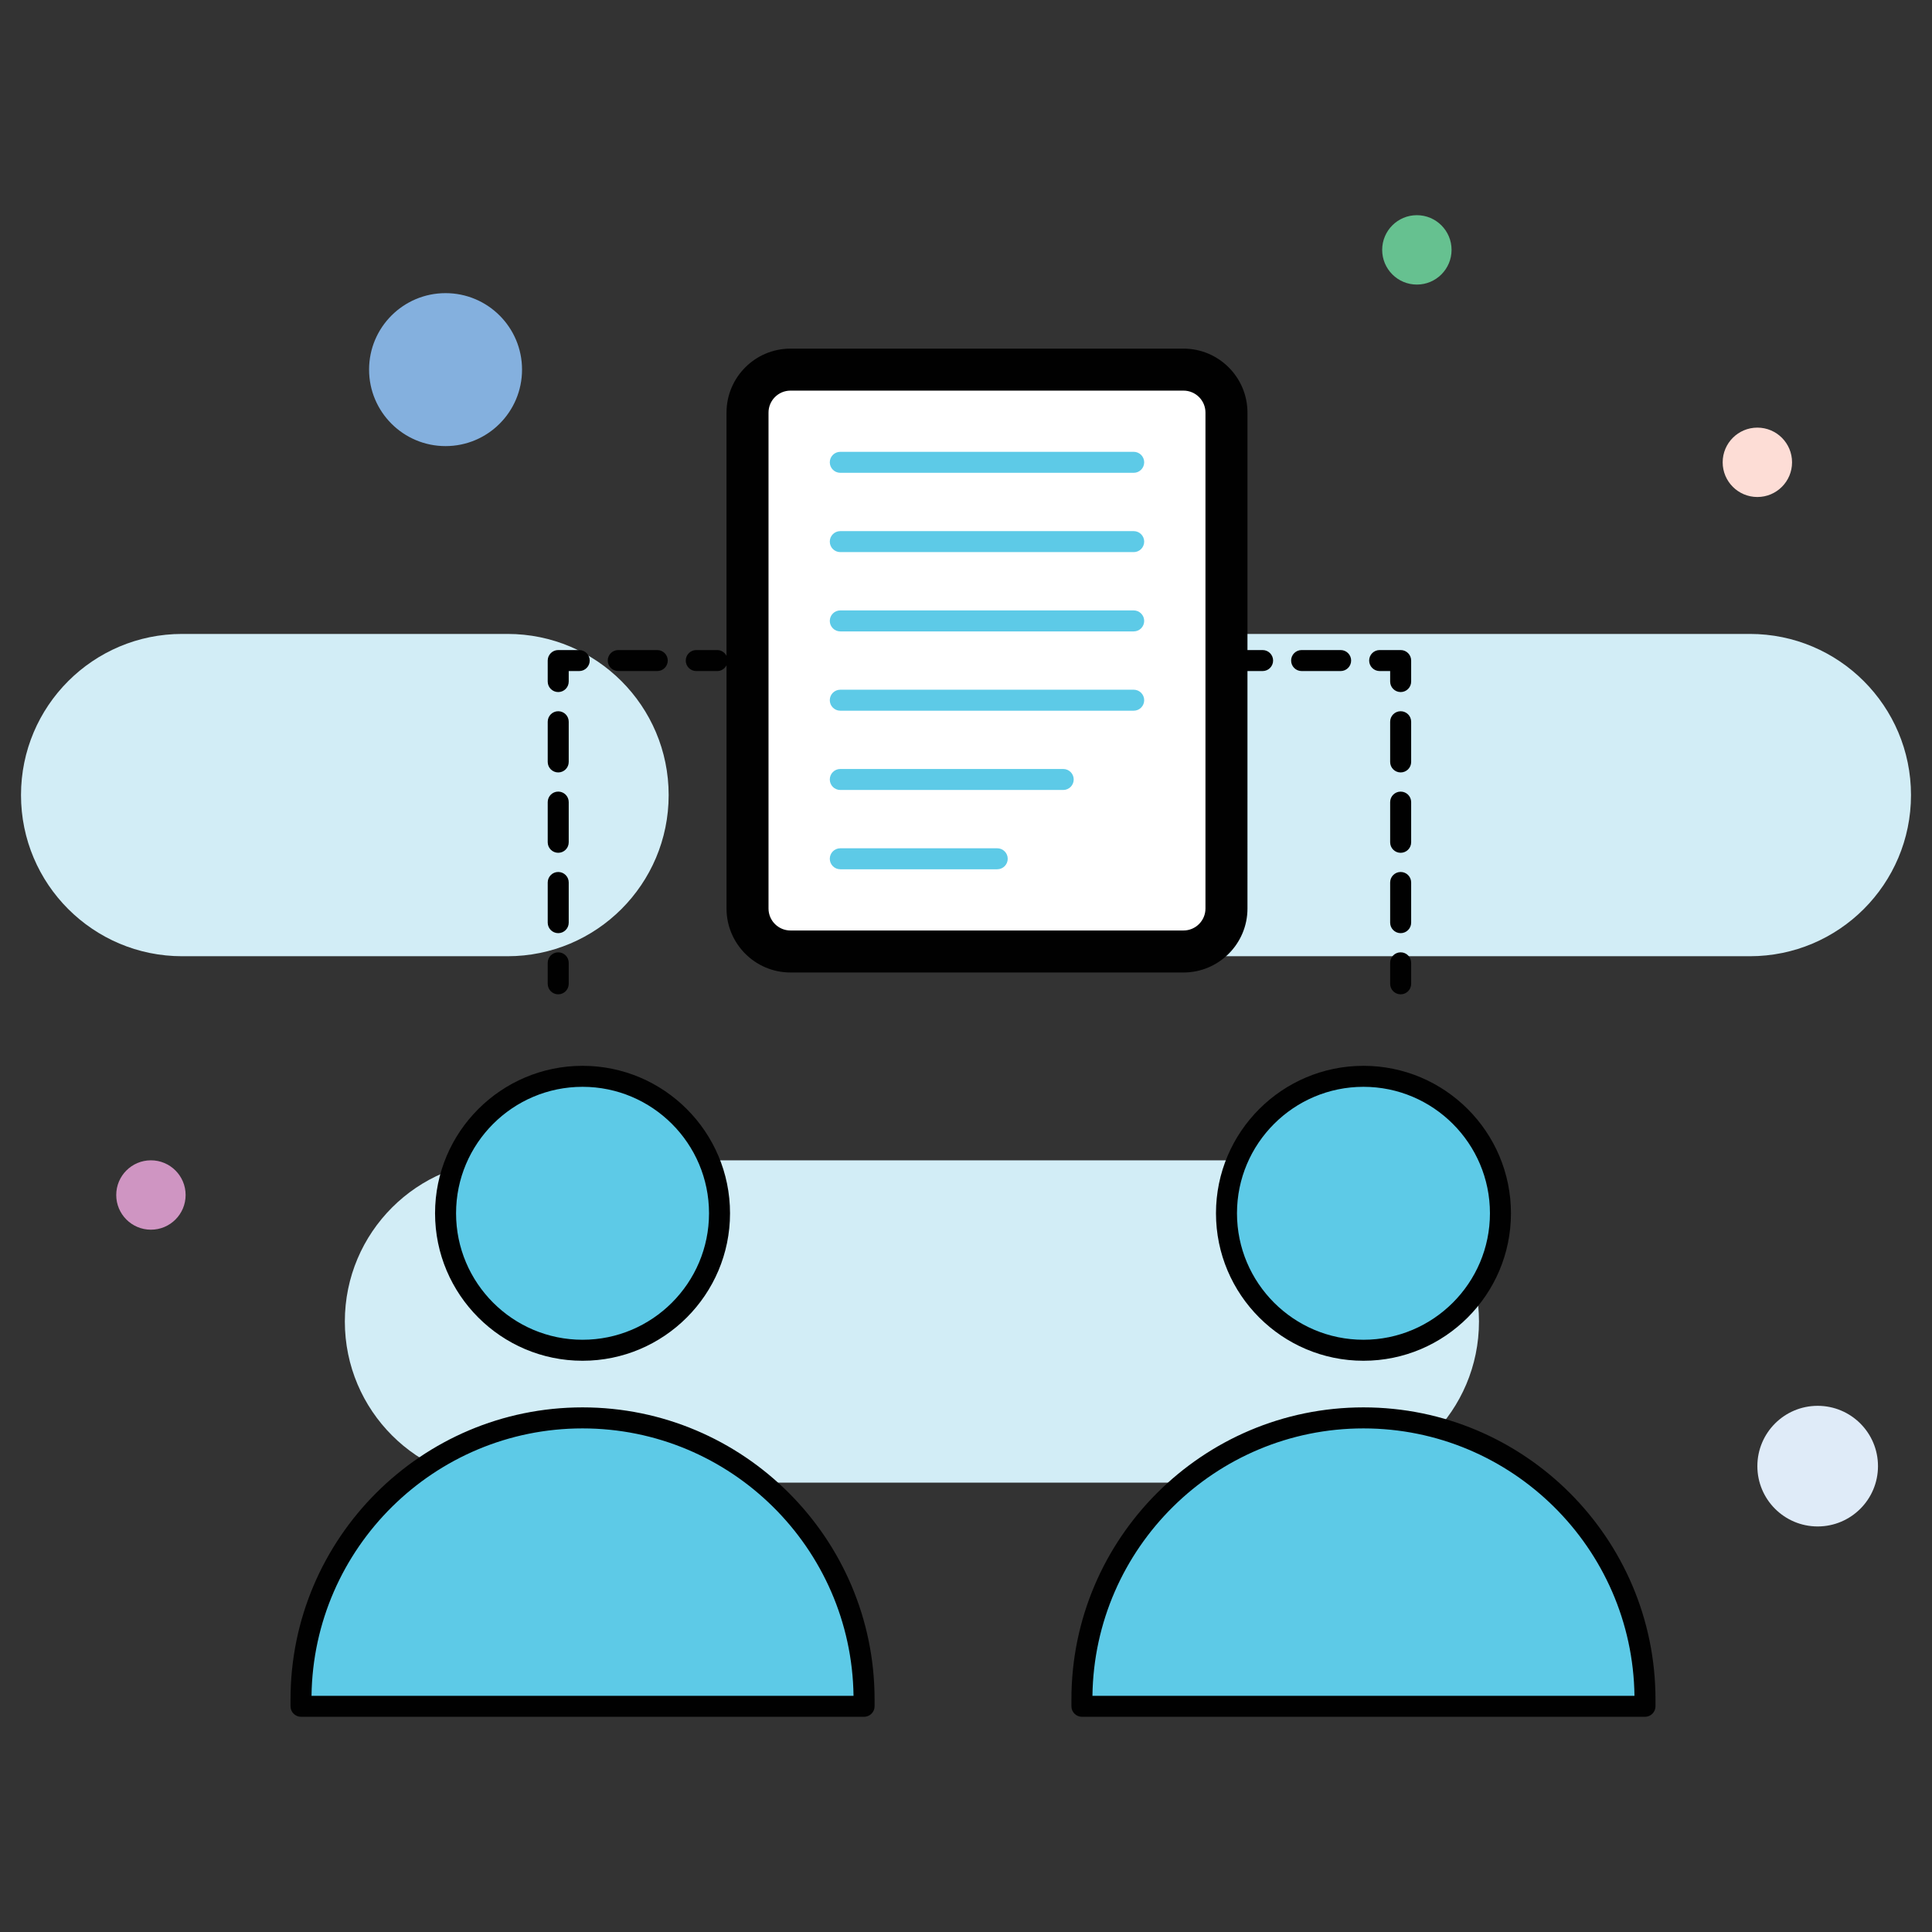
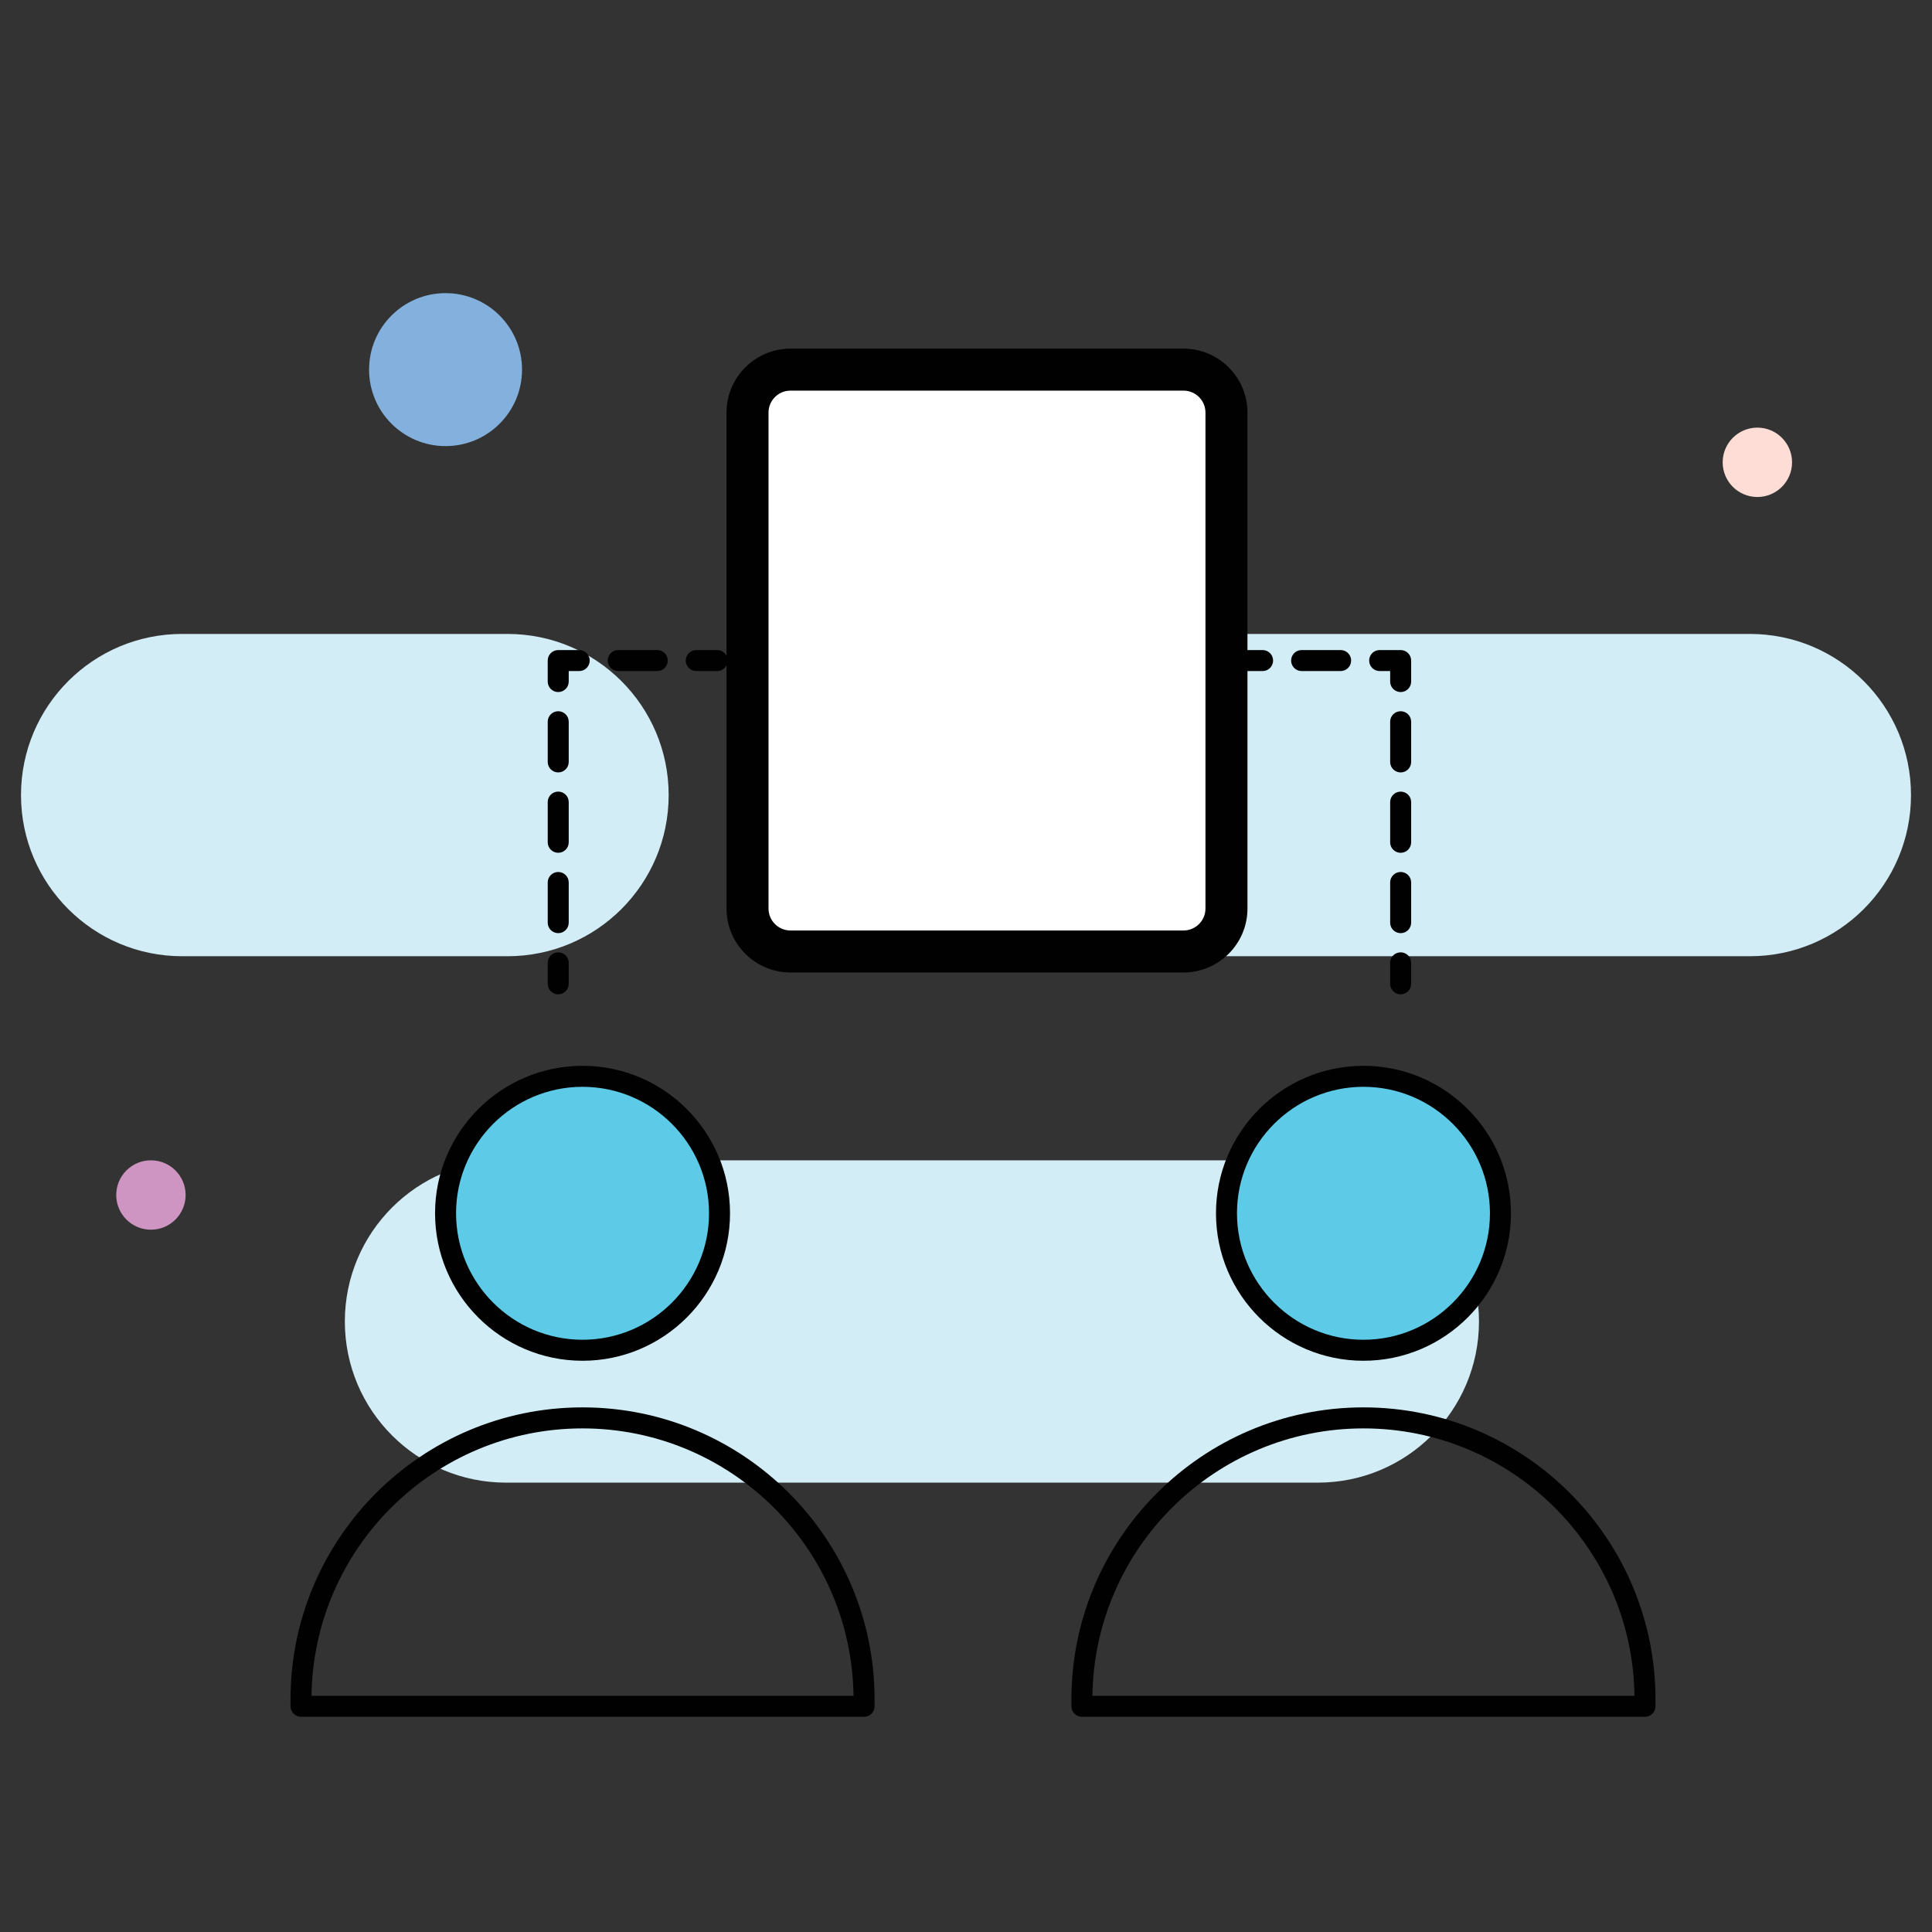
<svg xmlns="http://www.w3.org/2000/svg" enable-background="new 0 0 92 92" viewBox="0 0 92 92" id="data-integration">
  <rect x="0" y="0" width="92" height="92" fill="#333333" stroke="none" />
  <circle cx="7.187" cy="56.905" r="1.652" fill="#CF95C2" />
  <path fill="#D2EDF6" d="M83.326 30.187H53.276c-4.239 0-7.674 3.436-7.674 7.674v0c0 4.238 3.436 7.674 7.674 7.674h30.05c4.239 0 7.674-3.436 7.674-7.674V37.861C91 33.623 87.564 30.187 83.326 30.187zM62.754 55.254H24.095c-4.239 0-7.674 3.436-7.674 7.674v0c0 4.238 3.436 7.674 7.674 7.674h38.659c4.239 0 7.674-3.436 7.674-7.674v-0C70.428 58.69 66.992 55.254 62.754 55.254zM31.841 37.861V37.861c0-4.238-3.436-7.674-7.674-7.674H8.674C4.436 30.187 1 33.623 1 37.861v0c0 4.238 3.436 7.674 7.674 7.674h15.492C28.405 45.536 31.841 42.1 31.841 37.861z" />
  <path fill="#FFF" d="M35.596,43.263V19.647c0-1.13,0.916-2.046,2.046-2.046h18.715      c1.13,0,2.046,0.916,2.046,2.046v23.616c0,1.13-0.916,2.046-2.046,2.046H37.643      C36.513,45.309,35.596,44.393,35.596,43.263z" />
-   <path fill="#5DCAE7" d="M53.986 22.515H40.014c-.276 0-.5-.224-.5-.5s.224-.5.5-.5h13.971c.276 0 .5.224.5.5S54.262 22.515 53.986 22.515zM53.986 26.291H40.014c-.276 0-.5-.224-.5-.5s.224-.5.5-.5h13.971c.276 0 .5.224.5.5S54.262 26.291 53.986 26.291zM53.986 30.067H40.014c-.276 0-.5-.224-.5-.5s.224-.5.5-.5h13.971c.276 0 .5.224.5.5S54.262 30.067 53.986 30.067zM53.986 33.843H40.014c-.276 0-.5-.224-.5-.5s.224-.5.5-.5h13.971c.276 0 .5.224.5.5S54.262 33.843 53.986 33.843zM50.63 37.618H40.014c-.276 0-.5-.224-.5-.5s.224-.5.5-.5h10.615c.276 0 .5.224.5.5S50.906 37.618 50.63 37.618zM47.487 41.394H40.014c-.276 0-.5-.224-.5-.5s.224-.5.5-.5h7.473c.276 0 .5.224.5.5S47.763 41.394 47.487 41.394zM27.74 67.518c-7.404 0-13.406 6.002-13.406 13.406v.328h26.813v-.328C41.146 73.52 35.144 67.518 27.74 67.518zM64.927 67.518L64.927 67.518c-7.404 0-13.407 6.002-13.407 13.406v.328h26.813v-.328C78.333 73.52 72.331 67.518 64.927 67.518z" />
  <g>
    <circle cx="27.74" cy="57.775" r="6.523" fill="#5DCAE7" />
    <circle cx="64.927" cy="57.775" r="6.523" fill="#5DCAE7" />
    <path fill="#010101" d="M61.982 31.955h1.858c.276 0 .5-.224.5-.5s-.224-.5-.5-.5h-1.858c-.276 0-.5.224-.5.5S61.706 31.955 61.982 31.955zM65.698 31.955h.5v.5c0 .276.224.5.5.5s.5-.224.5-.5v-1c0-.276-.224-.5-.5-.5h-1c-.276 0-.5.224-.5.5S65.422 31.955 65.698 31.955zM67.198 34.368c0-.276-.224-.5-.5-.5s-.5.224-.5.5v1.914c0 .276.224.5.5.5s.5-.224.5-.5V34.368zM67.198 38.196c0-.276-.224-.5-.5-.5s-.5.224-.5.5v1.914c0 .276.224.5.5.5s.5-.224.5-.5V38.196zM67.198 42.023c0-.276-.224-.5-.5-.5s-.5.224-.5.5v1.913c0 .276.224.5.5.5s.5-.224.5-.5V42.023zM66.698 45.349c-.276 0-.5.224-.5.5v1c0 .276.224.5.5.5s.5-.224.5-.5v-1C67.198 45.573 66.974 45.349 66.698 45.349zM33.155 31.955h1c.195 0 .358-.114.441-.276v11.584c0 1.68 1.367 3.046 3.046 3.046h18.715c1.68 0 3.046-1.367 3.046-3.046V31.955h.721c.276 0 .5-.224.5-.5s-.224-.5-.5-.5h-.721V19.647c0-1.68-1.367-3.046-3.046-3.046h-18.715c-1.68 0-3.046 1.367-3.046 3.046v11.584c-.083-.162-.247-.276-.441-.276h-1c-.276 0-.5.224-.5.5S32.879 31.955 33.155 31.955zM36.596 19.647c0-.577.469-1.046 1.046-1.046h18.715c.577 0 1.046.469 1.046 1.046v23.616c0 .577-.469 1.046-1.046 1.046h-18.715c-.577 0-1.046-.469-1.046-1.046V19.647zM29.44 31.955h1.858c.276 0 .5-.224.5-.5s-.224-.5-.5-.5H29.44c-.276 0-.5.224-.5.5S29.164 31.955 29.44 31.955zM26.582 32.955c.276 0 .5-.224.5-.5v-.5h.5c.276 0 .5-.224.5-.5s-.224-.5-.5-.5h-1c-.276 0-.5.224-.5.5v1C26.082 32.731 26.306 32.955 26.582 32.955zM26.582 44.436c.276 0 .5-.224.5-.5V42.023c0-.276-.224-.5-.5-.5s-.5.224-.5.5v1.913C26.082 44.212 26.306 44.436 26.582 44.436zM26.582 36.782c.276 0 .5-.224.5-.5V34.368c0-.276-.224-.5-.5-.5s-.5.224-.5.5v1.914C26.082 36.558 26.306 36.782 26.582 36.782zM26.582 40.609c.276 0 .5-.224.5-.5v-1.914c0-.276-.224-.5-.5-.5s-.5.224-.5.5v1.914C26.082 40.385 26.306 40.609 26.582 40.609zM26.582 47.349c.276 0 .5-.224.5-.5v-1c0-.276-.224-.5-.5-.5s-.5.224-.5.5v1C26.082 47.126 26.306 47.349 26.582 47.349zM27.74 67.018c-7.668 0-13.906 6.238-13.906 13.906v.328c0 .276.224.5.5.5h26.813c.276 0 .5-.224.5-.5v-.328C41.646 73.257 35.408 67.018 27.74 67.018zM14.834 80.753c.092-7.038 5.846-12.734 12.905-12.734s12.813 5.697 12.905 12.734H14.834zM64.927 67.018c-7.668 0-13.907 6.238-13.907 13.906v.328c0 .276.224.5.5.5h26.813c.276 0 .5-.224.5-.5v-.328C78.833 73.257 72.595 67.018 64.927 67.018zM52.021 80.753c.092-7.038 5.846-12.734 12.906-12.734 7.059 0 12.813 5.697 12.905 12.734H52.021zM27.74 64.798c3.872 0 7.023-3.15 7.023-7.023 0-3.872-3.15-7.022-7.023-7.022-3.873 0-7.023 3.15-7.023 7.022C20.717 61.648 23.867 64.798 27.74 64.798zM27.74 51.753c3.321 0 6.023 2.702 6.023 6.022 0 3.321-2.702 6.023-6.023 6.023s-6.023-2.702-6.023-6.023C21.717 54.454 24.419 51.753 27.74 51.753zM57.904 57.775c0 3.873 3.15 7.023 7.023 7.023 3.872 0 7.023-3.15 7.023-7.023 0-3.872-3.15-7.022-7.023-7.022C61.054 50.753 57.904 53.903 57.904 57.775zM64.927 51.753c3.321 0 6.023 2.702 6.023 6.022 0 3.321-2.702 6.023-6.023 6.023s-6.023-2.702-6.023-6.023C58.904 54.454 61.606 51.753 64.927 51.753z" />
  </g>
  <g>
-     <circle cx="86.556" cy="69.816" r="2.872" fill="#DFEBF8" />
-   </g>
+     </g>
  <g>
    <circle cx="21.217" cy="17.601" r="3.642" fill="#84B0DE" />
  </g>
  <g>
    <circle cx="83.684" cy="22.015" r="1.652" fill="#FDDDD6" />
  </g>
  <g>
-     <circle cx="67.47" cy="11.899" r="1.652" fill="#66C190" />
-   </g>
+     </g>
</svg>